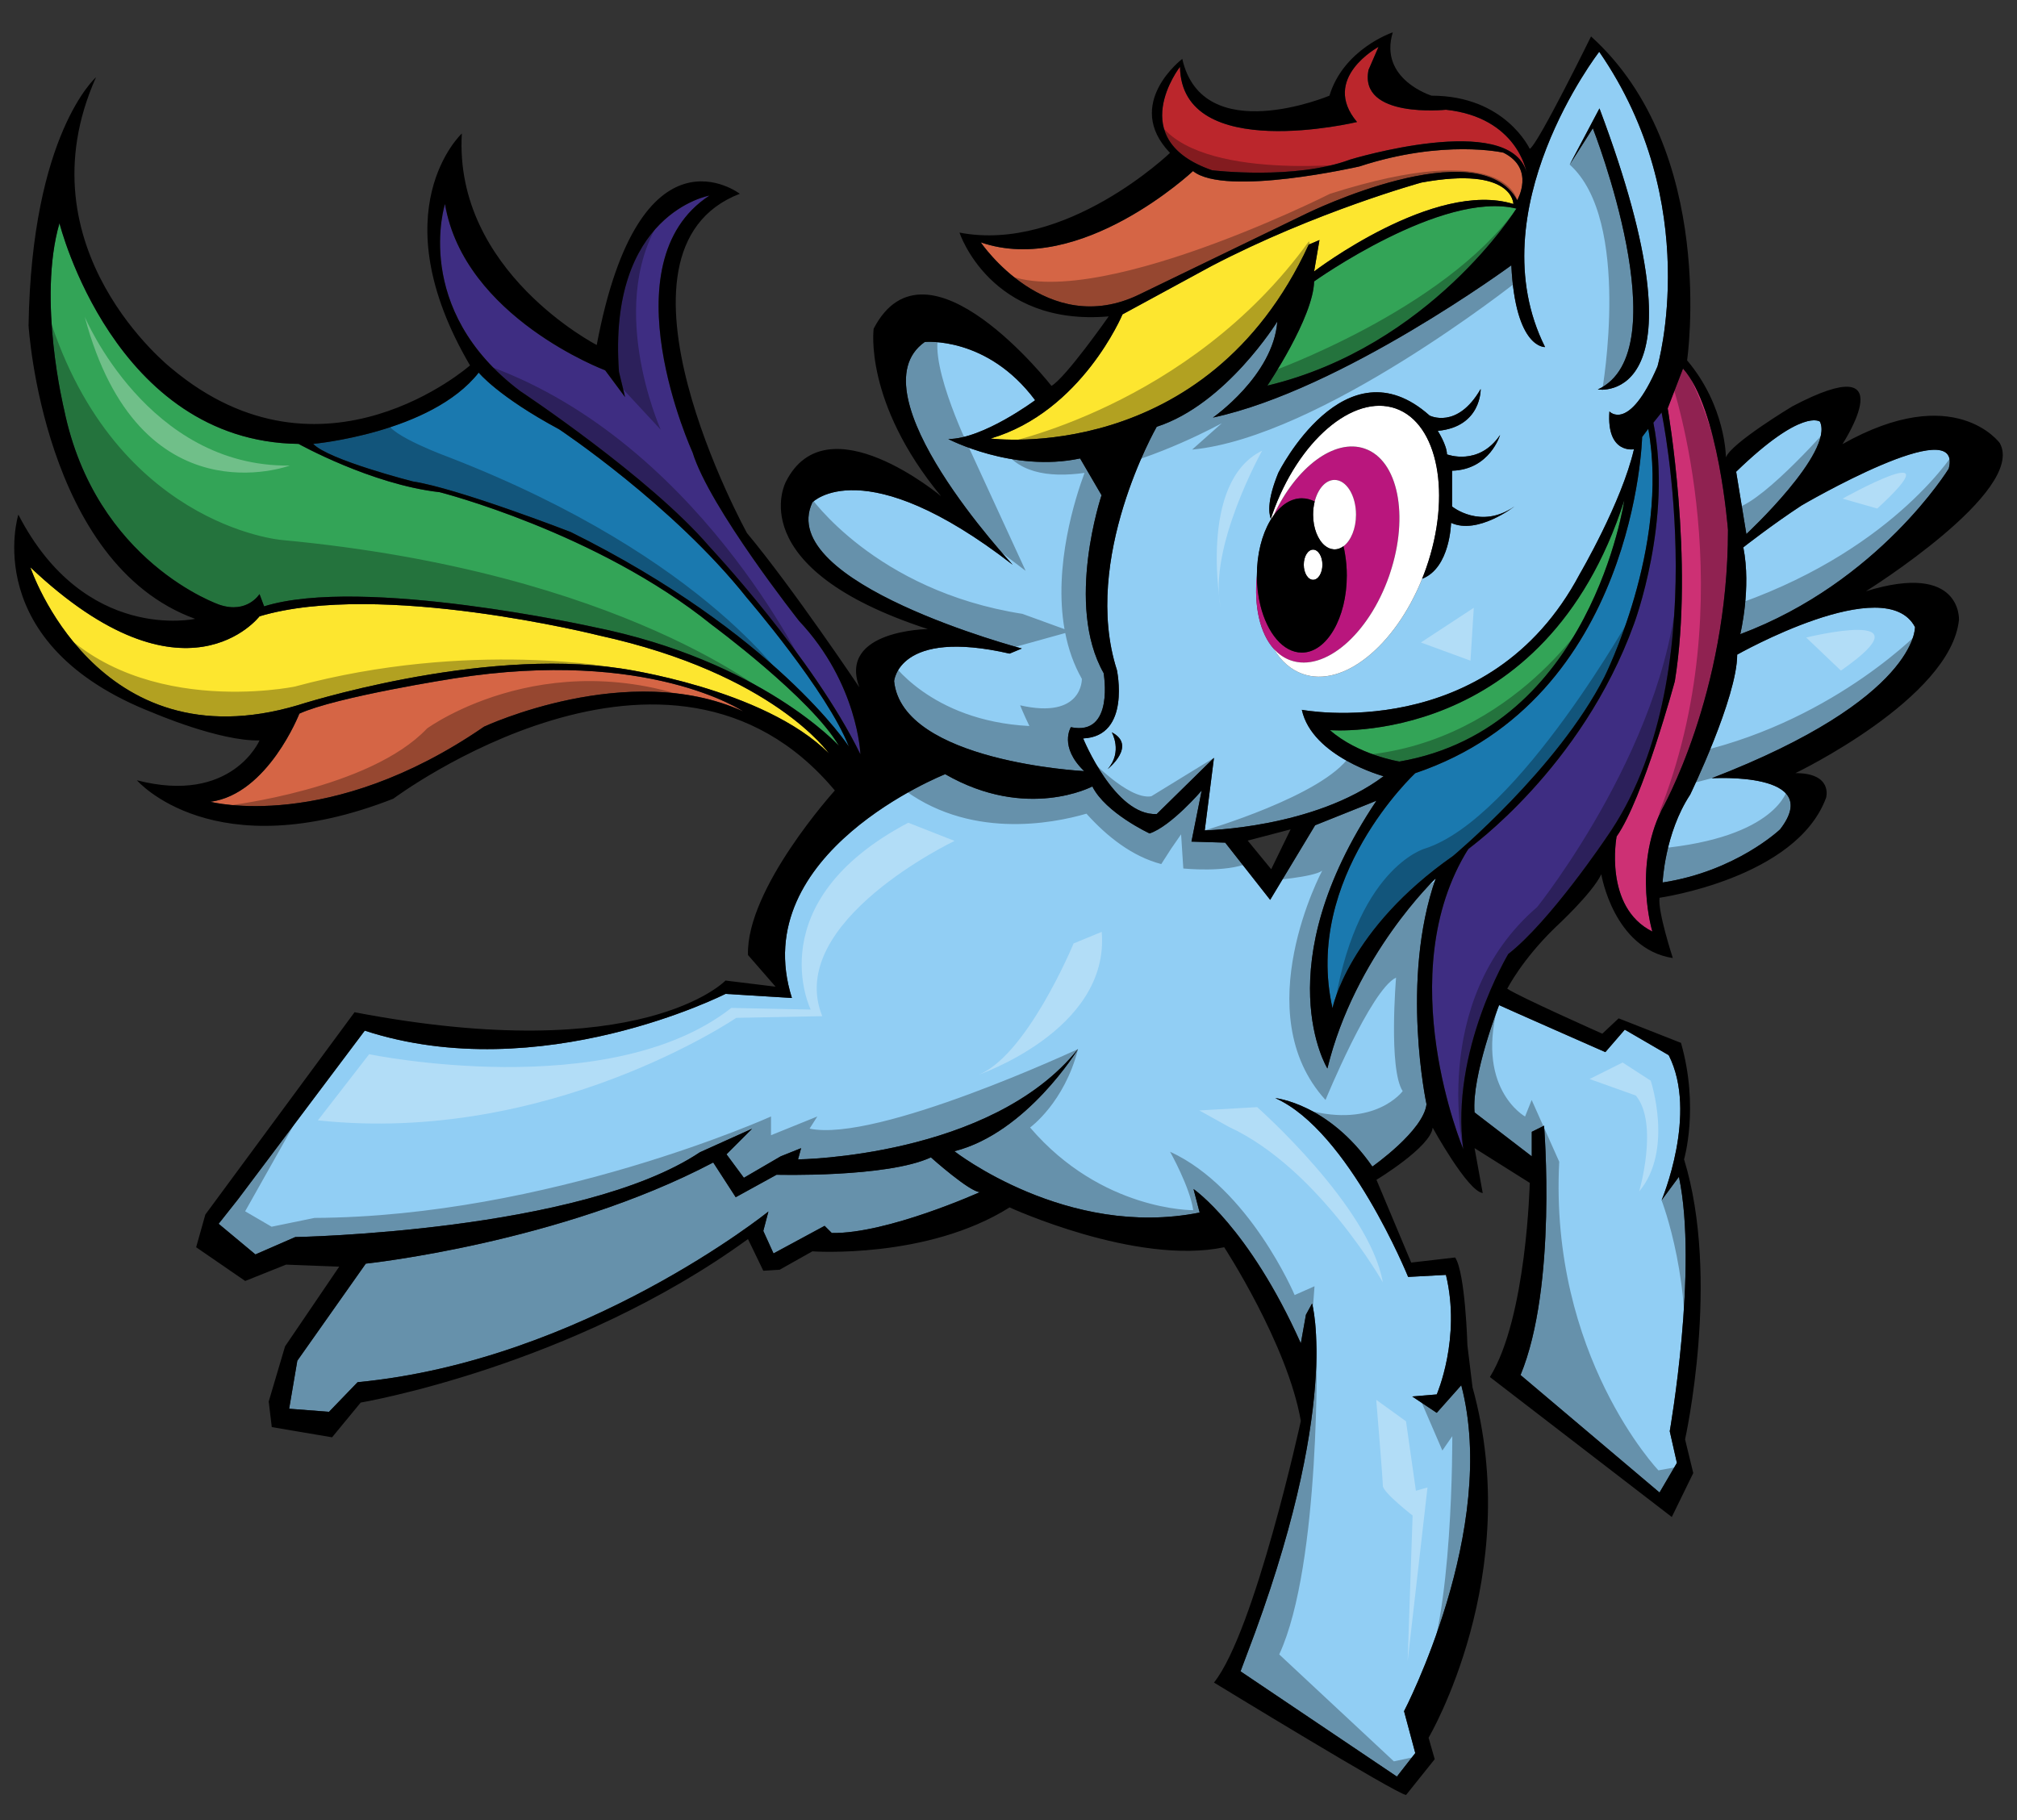
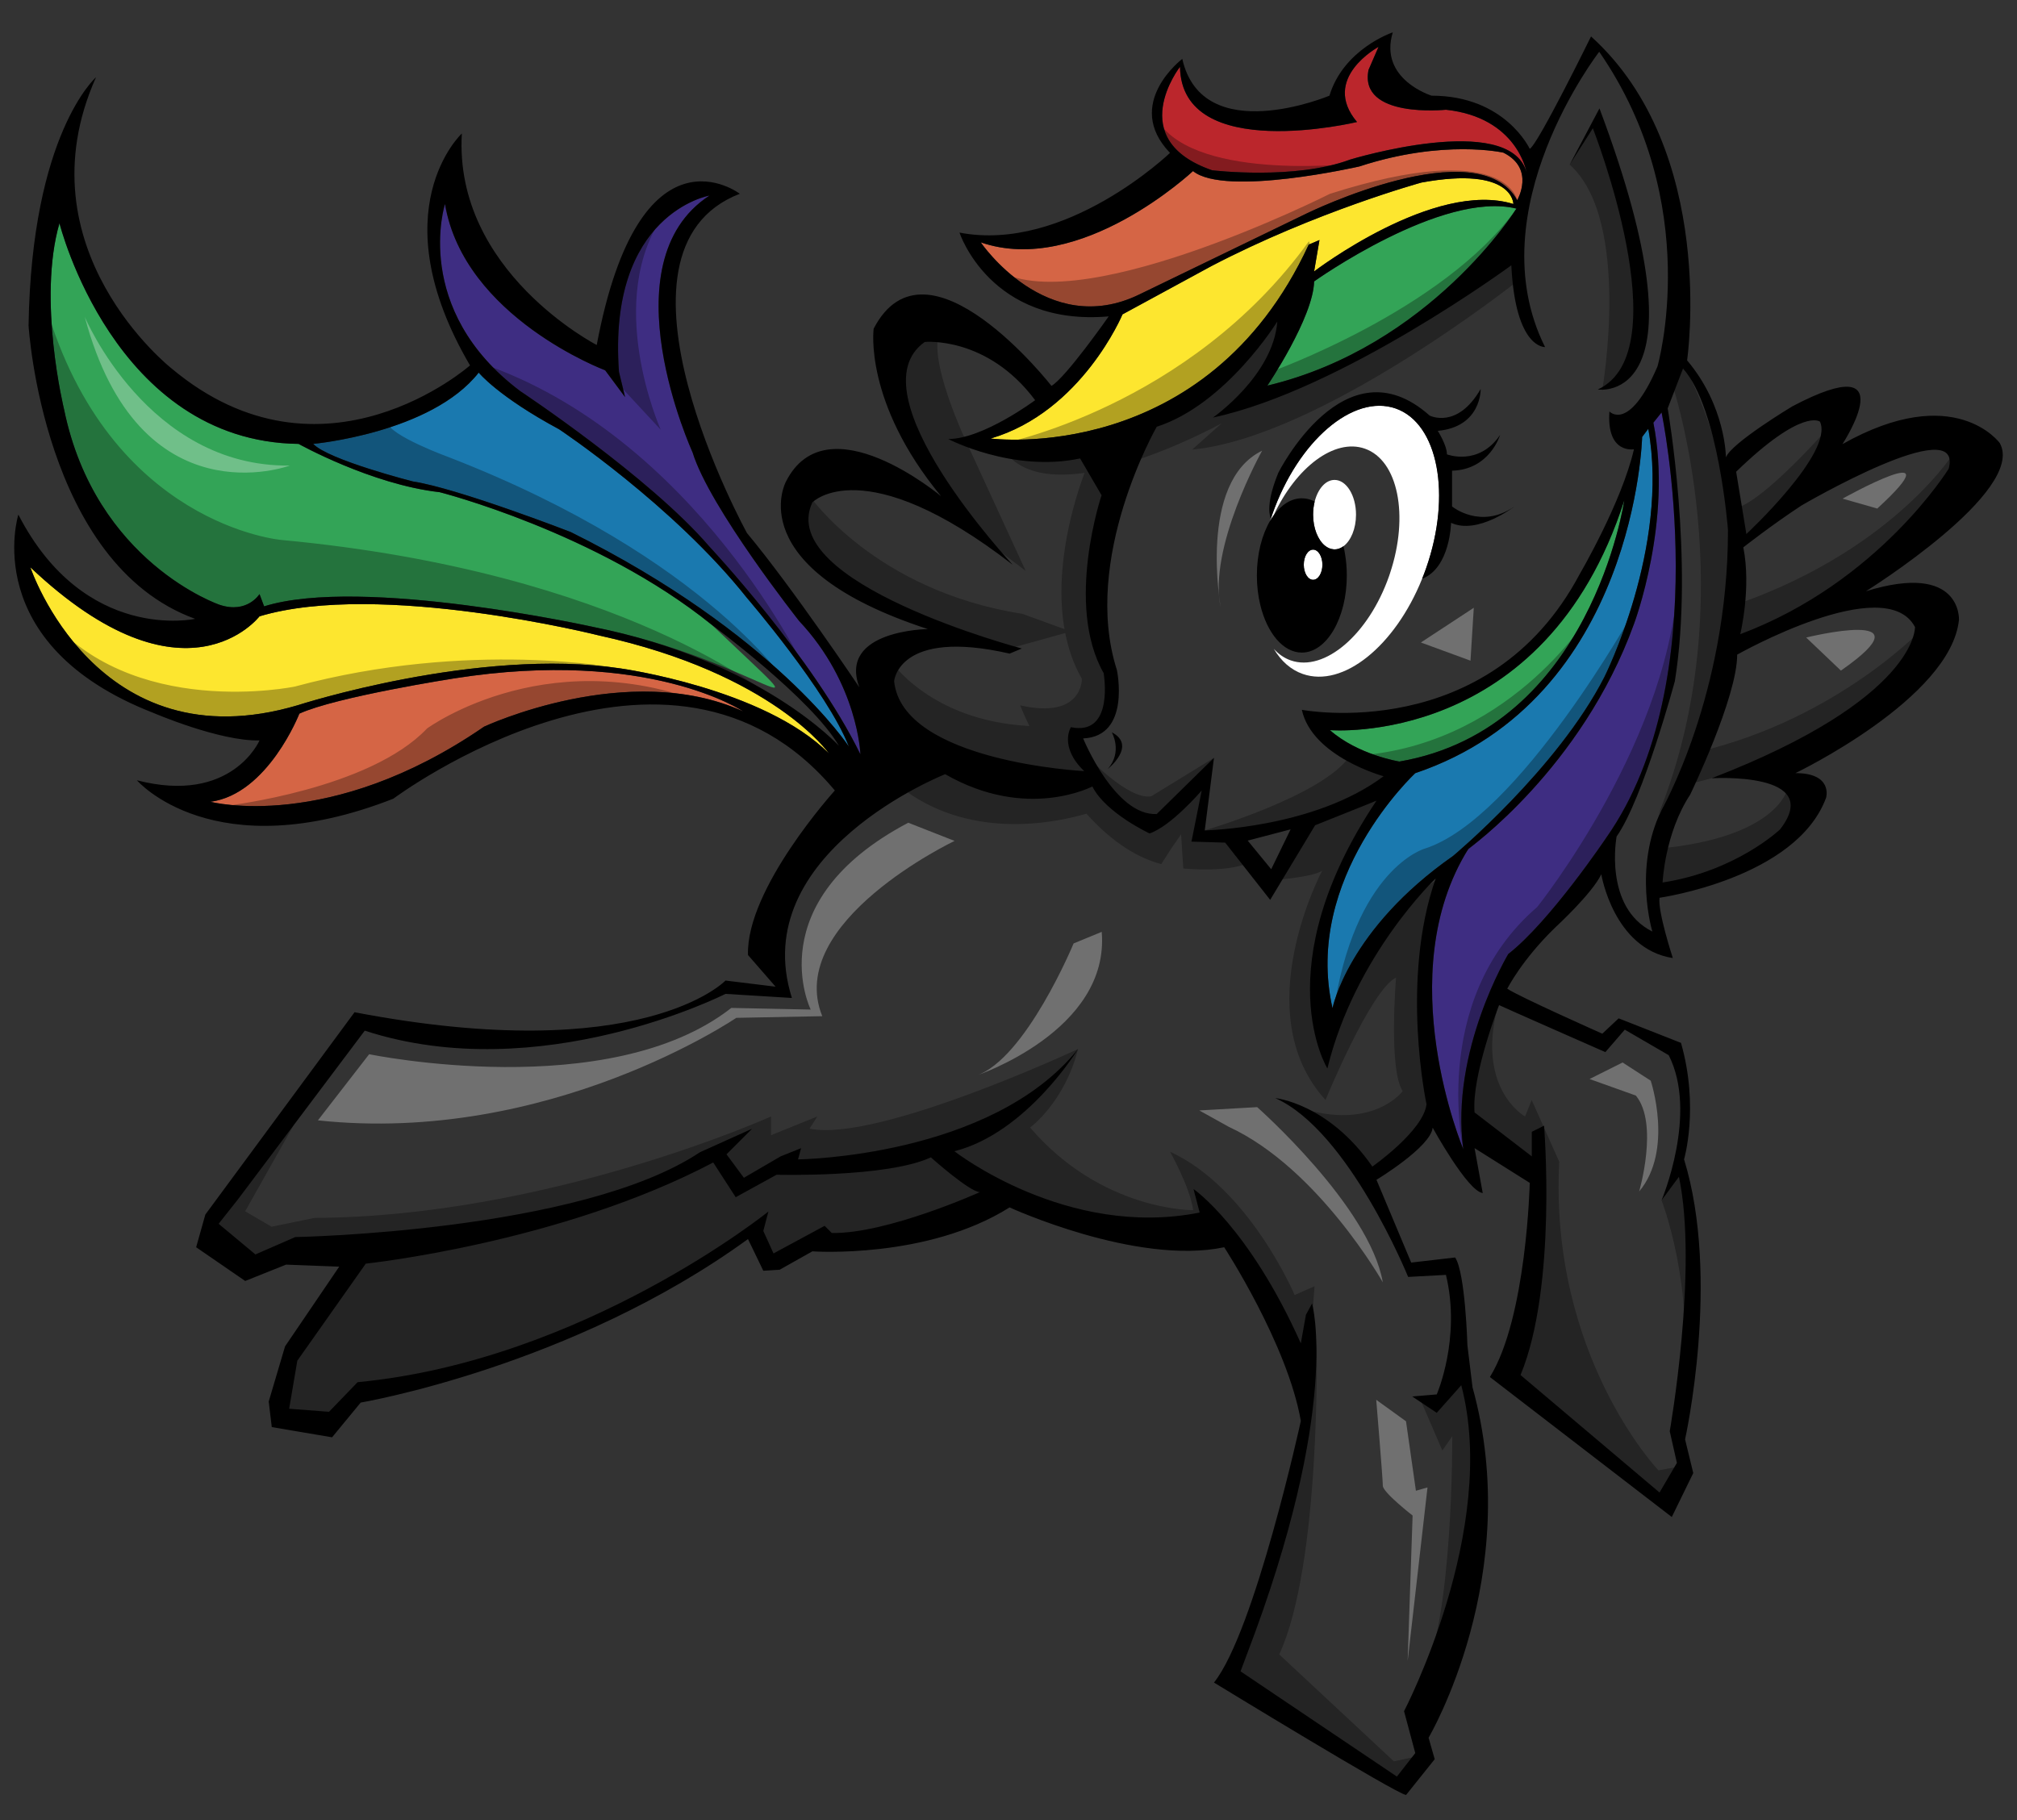
<svg xmlns="http://www.w3.org/2000/svg" version="1.1" id="Layer_1" x="0px" y="0px" width="200px" height="180.5px" viewBox="0 0 200 180.5" style="enable-background:new 0 0 200 180.5;" xml:space="preserve">
  <rect x="0" y="0" width="200" height="180.5" fill="#333333" stroke="none" />
-   <path id="color9" style="fill:#91CEF4;" d="M141.45,109.501c-0.305,2.636-5.37,6.182-5.37,6.182  c-4.358-6.282-9.627-6.789-9.627-6.789c7.296,3.242,13.174,17.732,13.174,17.732l3.748-0.203c1.519,6.282-0.912,11.855-0.912,11.855  l-2.432,0.203l2.432,1.621l2.432-2.736c3.75,14.288-5.674,32.324-5.674,32.324l1.114,4.154l-1.823,2.331l-15.504-10.437l0.608-1.622  c9.424-24.623,6.485-34.856,6.485-34.856l-0.608,1.114l-0.507,2.838c-5.168-11.552-10.64-15.302-10.64-15.302l0.608,2.331  c-13.173,2.635-24.319-6.08-24.319-6.08c7.194-1.823,12.26-10.133,12.26-10.133c-8.613,10.741-27.764,10.943-27.764,10.943  l0.304-1.114l-2.026,0.812l-3.648,2.127l-1.723-2.33l2.534-2.533l-5.168,2.329c-11.856,7.905-40.126,8.411-40.126,8.411  l-3.952,1.723l-3.648-3.039l1.925-2.433l12.565-16.719c17.428,5.674,35.769-3.647,35.769-3.647l6.586,0.405  c-4.56-14.39,15.199-22.192,15.199-22.192c8.106,4.661,14.591,1.216,14.591,1.216c1.318,2.635,5.676,4.66,5.676,4.66  c2.128-0.708,5.167-4.255,5.167-4.255l-1.013,5.066l3.344,0.101l4.459,5.675l4.458-7.397l6.08-2.432  c-11.046,16.517-4.864,26.549-4.864,26.549c2.736-11.248,10.741-18.848,10.741-18.848C138.814,97.241,141.45,109.501,141.45,109.501  z M77.005,116.493l-4.053,2.229l-2.229-3.444c-15.2,8.004-34.452,10.031-34.452,10.031l-6.789,9.626l-0.81,4.763l3.952,0.305  l2.836-2.938c22.394-2.129,40.734-16.923,40.734-16.923l-0.506,1.926l1.013,2.229l5.067-2.736l0.709,0.709  c5.472,0.102,14.693-4.053,14.693-4.053c-1.014,0-4.864-3.445-4.864-3.445C87.948,116.797,77.005,116.493,77.005,116.493z   M146.212,110.312l5.675,4.358v-2.433l1.216-0.608c0,0,1.317,15.909-2.331,24.725l13.782,11.652l1.722-2.938l-0.709-3.142  c0,0,2.837-16.111,0.911-25.23l-1.722,2.331c0,0,3.647-8.613,0.709-14.39l-4.357-2.532l-1.925,2.229c0,0-10.133-4.459-10.538-4.662  C148.644,99.672,145.908,106.664,146.212,110.312z M167.593,78.799c-2.533,3.85-2.735,8.714-2.735,8.714  c7.295-1.114,11.652-5.27,11.652-5.27c4.459-5.775-6.789-5.066-6.789-5.066c20.469-7.903,20.165-14.996,20.165-14.996  c-2.938-5.573-17.632,2.735-17.632,2.735C172.254,69.173,167.593,78.799,167.593,78.799z M178.638,50.123  c-2.939,1.925-5.775,4.154-5.775,4.154c0.811,4.054-0.305,8.613-0.305,8.613c13.78-5.167,20.672-16.415,20.672-16.415  C194.749,40.699,178.638,50.123,178.638,50.123z M180.462,41.814c0,0-1.723-1.419-8.31,4.965l1.013,6.181  C173.165,52.96,181.88,44.854,180.462,41.814z M107.505,76.468c-2.533-2.432-1.318-4.356-1.318-4.356  c4.358,0.912,3.244-5.371,3.244-5.371c-3.852-6.789-0.203-17.632-0.203-17.632l-2.128-3.647c-6.688,1.419-13.072-1.925-13.072-1.925  c3.446,0,8.613-3.851,8.613-3.851c-4.762-6.384-10.944-5.775-10.944-5.775C84.503,38.977,100.412,56,100.412,56  c-14.794-11.45-19.86-6.181-19.86-6.181c-3.75,8.004,20.772,14.49,20.772,14.49l-1.216,0.506c-11.045-2.533-11.45,2.736-11.45,2.736  C89.468,75.557,107.505,76.468,107.505,76.468z M158.574,5.133c10.437,15.098,5.776,31.209,5.776,31.209  c-2.838,6.587-4.764,4.459-4.764,4.459c-0.303,4.256,2.433,3.749,2.433,3.749c-1.217,5.269-5.371,12.362-5.371,12.362  c-9.018,17.023-27.561,13.477-27.561,13.477c1.013,4.661,8.106,6.586,8.106,6.586c-6.891,5.168-17.733,5.371-17.733,5.371  l0.913-7.194l-5.675,5.572c-4.154,0.203-7.296-7.498-7.296-7.498c4.763-0.203,3.345-6.79,3.345-6.79  c-3.547-11.044,3.951-24.116,3.951-24.116c6.891-2.229,11.957-10.437,11.957-10.437c-0.405,5.37-6.384,9.525-6.384,9.525  c12.768-2.736,29.588-15.098,29.588-15.098c0.405,8.309,3.344,8.106,3.344,8.106C146.415,20.839,158.574,5.133,158.574,5.133z   M110.24,72.618c0,0,1.115,1.925-0.404,3.648C109.836,76.266,112.773,73.935,110.24,72.618z M150.164,50.225  c-3.344,2.33-6.181,0-6.181,0v-3.547c3.749-0.101,4.763-3.546,4.763-3.546c-2.128,3.141-5.27,1.925-5.27,1.925  c0-0.912-0.911-2.331-0.911-2.331c4.358-0.405,4.255-4.154,4.255-4.154c-2.33,4.053-5.066,2.635-5.066,2.635  c-8.41-7.499-14.997,5.674-14.997,5.674c-1.059,2.59-0.989,3.914-0.746,4.569c-0.02,0.059-0.04,0.119-0.059,0.178  c-0.816,1.386-1.322,3.31-1.322,5.436v0.001c-0.305,3.064,0.303,5.744,1.678,7.279c0.711,1.201,1.676,2.074,2.873,2.492  c4.005,1.402,9.151-2.779,11.834-9.442c2.787-1.069,2.868-5.547,2.868-5.547C146.517,53.062,150.164,50.225,150.164,50.225z   M155.647,16.325l2.295-3.608c0,0,8.691,22.136,0.492,25.908c0,0,11.313,1.804,0.165-27.875L155.647,16.325z" />
-   <path id="color8" style="fill:#B9167D;" d="M137.837,56.828c-0.032,0.097-0.063,0.194-0.097,0.291  c-2.029,5.798-6.396,9.545-9.757,8.37c-0.645-0.227-1.205-0.619-1.677-1.145c-1.375-1.535-1.982-4.215-1.678-7.279  c0,1.051,0.124,2.051,0.348,2.962c0.674,2.753,2.261,4.688,4.111,4.688c2.463,0,4.459-3.424,4.459-7.65  c0-0.732-0.061-1.439-0.174-2.11c-0.044-0.269-0.097-0.532-0.158-0.788c0.733-0.544,1.243-1.739,1.243-3.131  c0-1.902-0.952-3.445-2.128-3.445c-0.89,0-1.651,0.886-1.97,2.142c-0.403-0.206-0.83-0.318-1.273-0.318  c-1.061,0-2.034,0.637-2.8,1.698c2.222-4.777,6.037-7.672,9.044-6.62C138.635,45.648,139.729,51.132,137.837,56.828z" />
  <path id="color7" style="fill:#FDE62F;" d="M82.198,74.72c-6.459-6.459-20.671-8.436-20.671-8.436  c-14.136-2.128-31.995,3.648-31.995,3.648C9.545,75.86,3.009,56.253,3.009,56.253c15.351,14.515,22.723,4.864,22.723,4.864  c11.932-3.572,33.667,1.899,33.667,1.899C76.726,66.817,82.198,74.72,82.198,74.72z M129.771,24.258l1.064-0.456l-0.531,3.115  c0,0,11.931-9.119,19.76-6.687c0,0,0-3.799-9.12-2.128c0,0-10.487,2.888-20.823,8.283l-8.816,4.788c0,0-4.027,9.651-13.07,12.311  C98.233,43.485,119.588,46.297,129.771,24.258z" />
  <path id="color6" style="fill:#D56545;" d="M73.686,70.541c-11.399-5.168-25.687,1.519-25.687,1.519  c-15.352,10.564-27.131,7.448-27.131,7.448c5.7-0.761,8.816-8.74,8.816-8.74c3.647-1.671,15.351-3.496,15.351-3.496  C64.339,64.232,73.686,70.541,73.686,70.541z M129.619,21.143c0,0,16.948-8.284,20.823-1.292c0,0,1.825-3.116-1.368-4.712  c0,0-5.927-1.368-14.287,1.368c0,0-13.299,3.04-16.491,0.457c0,0-11.171,10.487-21.05,7.067c0,0,6.535,9.651,15.731,5.168  L129.619,21.143z" />
  <path id="color5" style="fill:#BB262C;" d="M117.004,6.627c0.152,9.651,17.556,5.472,17.556,5.472  c-3.648-4.332,2.128-7.448,2.128-7.448l-0.988,2.28c-0.987,4.864,7.676,3.952,7.676,3.952c7.067,0.76,7.979,6.156,7.979,6.156  c-1.748-6.004-17.478-1.216-17.478-1.216c-5.473,2.052-13.68,1.064-13.68,1.064C111.38,13.847,117.004,6.627,117.004,6.627z" />
  <path id="color4" style="fill:#1A79AF;" d="M40.932,47.741c0,0-8.36-2.127-9.879-3.724c0,0,11.703-1.064,16.415-7.067  c0,0,1.9,2.356,7.979,5.624c0,0,11.323,7.524,18.62,16.719c0,0,7.979,9.272,10.107,14.743c0,0-7.372-11.247-27.587-21.278  C56.587,52.757,45.415,48.425,40.932,47.741z M132.127,99.977c0,0,1.52-7.802,11.957-15.098c0,0,10.336-8.613,14.997-17.733  c0,0,6.485-12.869,4.357-24.623l-0.608,0.811c0,0-0.607,25.94-22.495,33.337C140.335,76.671,129.189,87.007,132.127,99.977z" />
  <path id="color3" style="fill:#3E2D82;" d="M44.123,20.231c1.9,11.247,15.883,16.491,15.883,16.491l1.977,2.66l-0.608-2.507  c-1.14-15.731,8.968-17.479,8.968-17.479c-10.26,6.688-1.672,25.459-1.672,25.459c1.672,5.472,10.563,16.719,10.563,16.719  c5.852,6.232,6.08,13.224,6.08,13.224c-4.711-9.652-14.971-20.595-14.971-20.595c-5.928-6.916-18.771-15.427-18.771-15.427  C40.78,30.642,44.123,20.231,44.123,20.231z M164.756,40.902l-0.812,1.013c1.926,9.728-1.924,19.962-1.924,19.962  c-5.169,14.288-16.416,22.292-16.416,22.292c-7.802,12.464-0.507,29.791-0.507,29.791c-1.316-9.728,4.458-19.354,4.458-19.354  c4.154-3.242,9.729-11.55,9.729-11.55C170.328,67.349,164.756,40.902,164.756,40.902z" />
-   <path id="color2" style="fill:#CD3074;" d="M171.342,52.555c0,16.314-6.586,27.764-6.586,27.764  c-2.838,5.776-0.912,12.058-0.912,12.058c-4.864-2.432-3.546-9.424-3.546-9.424c2.634-3.749,5.774-15.402,5.774-15.402  c1.926-11.957-0.709-27.054-0.709-27.054l1.52-3.952C170.43,40.497,171.342,52.555,171.342,52.555z" />
-   <path id="color1" style="fill:#33A457;" d="M58.867,62.181c0,0-22.951-5.092-32.678-2.052l-0.457-1.216c0,0-1.216,1.976-3.952,1.064  c0,0-12.311-4.18-15.427-19.379c0,0-2.66-10.868-0.456-18.467c0,0,5.396,21.659,23.711,21.887c0,0,7.219,4.028,13.983,4.788  c0,0,15.58,3.952,26.979,13.147c0,0,9.88,7.296,12.615,12.008C83.185,73.961,75.51,65.525,58.867,62.181z M150.366,20.687  c-7.371-1.824-20.063,7.22-20.063,7.22c-0.076,3.572-4.636,10.335-4.636,10.335C141.855,34.366,150.366,20.687,150.366,20.687z   M161.059,49.611c-7.871,24.595-29.187,22.792-29.187,22.792c2.787,2.459,6.886,3.116,6.886,3.116  C157.779,72.239,161.059,49.611,161.059,49.611z" />
+   <path id="color1" style="fill:#33A457;" d="M58.867,62.181c0,0-22.951-5.092-32.678-2.052l-0.457-1.216c0,0-1.216,1.976-3.952,1.064  c0,0-12.311-4.18-15.427-19.379c0,0-2.66-10.868-0.456-18.467c0,0,5.396,21.659,23.711,21.887c0,0,7.219,4.028,13.983,4.788  c0,0,15.58,3.952,26.979,13.147C83.185,73.961,75.51,65.525,58.867,62.181z M150.366,20.687  c-7.371-1.824-20.063,7.22-20.063,7.22c-0.076,3.572-4.636,10.335-4.636,10.335C141.855,34.366,150.366,20.687,150.366,20.687z   M161.059,49.611c-7.871,24.595-29.187,22.792-29.187,22.792c2.787,2.459,6.886,3.116,6.886,3.116  C157.779,72.239,161.059,49.611,161.059,49.611z" />
  <path id="fill" style="fill:#FFFFFF;" d="M141.412,56.341c-0.125,0.357-0.259,0.707-0.398,1.051  c-2.683,6.663-7.829,10.844-11.834,9.442c-1.197-0.418-2.162-1.291-2.873-2.492c0.472,0.526,1.032,0.918,1.677,1.145  c3.36,1.175,7.728-2.572,9.757-8.37c0.034-0.097,0.064-0.194,0.097-0.291c1.893-5.695,0.798-11.18-2.505-12.336  c-3.007-1.052-6.822,1.843-9.044,6.62c-0.089,0.124-0.175,0.253-0.258,0.388c-0.026,0.042-0.053,0.085-0.079,0.128  c0.02-0.06,0.04-0.119,0.059-0.178c0.049-0.149,0.098-0.297,0.15-0.446c2.544-7.27,8.019-11.969,12.232-10.495  C142.604,41.983,143.956,49.071,141.412,56.341z M131.387,54.12c0.256,0.205,0.538,0.328,0.838,0.352  c0.035,0.003,0.07,0.009,0.105,0.009c0.316,0,0.614-0.115,0.885-0.314c0.733-0.544,1.243-1.739,1.243-3.131  c0-1.902-0.952-3.445-2.128-3.445c-0.89,0-1.651,0.886-1.97,2.142c-0.101,0.402-0.157,0.842-0.157,1.303  C130.203,52.388,130.686,53.556,131.387,54.12z M129.279,56c0,0.825,0.413,1.496,0.924,1.496c0.51,0,0.923-0.67,0.923-1.496  c0-0.826-0.413-1.496-0.923-1.496C129.692,54.504,129.279,55.174,129.279,56z" />
  <path id="outline" d="M198.295,43.942c0,0-4.458-6.181-15.605,0.101c0,0,6.384-9.728-4.964-3.749c0,0-6.081,3.648-6.588,5.066  c0,0,0.001-5.066-3.85-9.626c0,0,3.04-20.772-9.525-32.121c0,0-5.269,10.741-6.079,11.146c0,0-2.432-5.27-9.728-5.27  c0,0-5.27-1.622-3.851-6.282c0,0-4.864,1.621-6.282,6.282c0,0-12.565,5.269-14.592-3.648c0,0-5.877,4.459-1.217,9.322  c0,0-10.335,9.93-20.873,7.903c0,0,3.039,9.323,14.794,8.31c0,0-4.256,6.08-5.674,6.89c0,0-12.363-15.807-17.631-5.674  c0,0-1.014,7.295,6.688,16.618c0,0-11.35-9.525-15.402-1.419c0,0-4.56,8.512,14.084,14.591c0,0-8.917,0.101-6.789,5.775  c0,0-6.586-9.828-11.146-15.3c0,0-15.402-27.967-0.709-33.642c0,0-9.931-7.6-14.186,14.997c0,0-14.187-7.296-13.375-20.976  c0,0-8.208,7.6,0.811,23.001c0,0-14.591,12.869-29.588,0.305c0,0-15.098-11.856-7.499-28.879c0,0-6.384,5.573-6.687,24.623  c0,0,1.418,23.61,16.517,29.081c0,0-10.944,2.432-17.53-10.335c0,0-4.053,12.869,13.375,19.657c0,0,6.587,2.837,10.538,2.736  c0,0-2.735,6.384-12.159,3.952c0,0,7.599,8.816,25.433,1.824c0,0,27.358-20.468,43.774-0.811c0,0-8.815,9.728-8.612,16.313  l2.735,3.142l-4.965-0.608c0,0-8.208,8.613-36.783,3.142l-14.794,20.063l-0.912,3.241l4.864,3.345l4.053-1.621l5.269,0.202  l-5.37,7.903l-1.621,5.472l0.304,2.534l5.979,1.013l2.837-3.444c0,0,20.975-3.547,38.404-16.214l1.519,3.142l1.621-0.101  l3.243-1.824c0,0,11.348,0.811,19.556-4.357c0,0,12.564,5.776,21.28,3.951c0,0,6.282,9.627,7.599,17.227  c0,0-4.56,20.873-8.612,25.94c0,0,18.238,11.146,19.05,11.146l2.837-3.547l-0.608-2.128c0,0,9.525-16.111,4.357-34.756l-0.506-4.154  c0,0-0.203-7.195-1.217-8.714l-4.357,0.506l-3.444-8.208c0,0,5.37-3.242,5.573-5.167c0,0,3.445,6.282,4.964,6.484l-0.811-4.458  l5.472,3.445c0,0-0.304,13.375-3.951,19.253l18.036,13.882l2.129-4.357l-0.812-3.345c0,0,3.547-15.908-0.1-27.764  c0,0,1.52-5.167-0.305-11.552l-6.181-2.432l-1.621,1.521c0,0-8.208-3.647-9.424-4.458c0,0,1.419-2.838,4.763-6.08  c0,0,3.647-3.344,4.56-5.27c0,0,1.216,7.397,7.093,8.309c0,0-1.52-4.66-1.316-5.979c0,0,13.577-1.925,16.517-9.929  c0,0,0.708-2.432-3.041-2.432c0,0,15.402-7.397,16.213-15.2c0,0,0.304-5.776-9.221-2.837  C185.021,58.634,200.931,48.704,198.295,43.942z M180.462,41.814c1.418,3.04-7.297,11.146-7.297,11.146l-1.013-6.181  C178.739,40.395,180.462,41.814,180.462,41.814z M158.574,5.133c10.437,15.098,5.776,31.209,5.776,31.209  c-2.838,6.587-4.764,4.459-4.764,4.459c-0.303,4.256,2.433,3.749,2.433,3.749c-1.217,5.269-5.371,12.362-5.371,12.362  c-9.018,17.023-27.561,13.477-27.561,13.477c1.013,4.661,8.106,6.586,8.106,6.586c-6.891,5.168-17.733,5.371-17.733,5.371  l0.913-7.194l-5.675,5.572c-4.154,0.203-7.296-7.498-7.296-7.498c4.763-0.203,3.345-6.79,3.345-6.79  c-3.547-11.044,3.951-24.116,3.951-24.116c6.891-2.229,11.957-10.437,11.957-10.437c-0.405,5.37-6.384,9.525-6.384,9.525  c12.768-2.736,29.588-15.098,29.588-15.098c0.405,8.309,3.344,8.106,3.344,8.106C146.415,20.839,158.574,5.133,158.574,5.133z   M140.335,76.671c21.888-7.397,22.495-33.337,22.495-33.337l0.608-0.811c2.128,11.754-4.357,24.623-4.357,24.623  c-4.661,9.12-14.997,17.733-14.997,17.733c-10.437,7.296-11.957,15.098-11.957,15.098C129.189,87.007,140.335,76.671,140.335,76.671  z M138.758,75.519c0,0-4.099-0.657-6.886-3.116c0,0,21.315,1.803,29.187-22.792C161.059,49.611,157.779,72.239,138.758,75.519z   M127.973,82.243l-1.924,3.953l-2.331-2.838L127.973,82.243z M130.304,27.906c0,0,12.691-9.044,20.063-7.22  c0,0-8.511,13.679-24.698,17.555C125.668,38.242,130.227,31.478,130.304,27.906z M117.004,6.627  c0.152,9.651,17.556,5.472,17.556,5.472c-3.648-4.332,2.128-7.448,2.128-7.448l-0.988,2.28c-0.987,4.864,7.676,3.952,7.676,3.952  c7.067,0.76,7.979,6.156,7.979,6.156c-1.748-6.004-17.478-1.216-17.478-1.216c-5.473,2.052-13.68,1.064-13.68,1.064  C111.38,13.847,117.004,6.627,117.004,6.627z M97.246,24.03c9.879,3.42,21.05-7.067,21.05-7.067  c3.192,2.583,16.491-0.457,16.491-0.457c8.36-2.735,14.287-1.368,14.287-1.368c3.193,1.596,1.368,4.712,1.368,4.712  c-3.875-6.992-20.823,1.292-20.823,1.292l-16.643,8.056C103.781,33.682,97.246,24.03,97.246,24.03z M111.304,31.174l8.816-4.788  c10.336-5.396,20.823-8.283,20.823-8.283c9.12-1.672,9.12,2.128,9.12,2.128c-7.829-2.432-19.76,6.687-19.76,6.687l0.531-3.115  l-1.064,0.456c-10.184,22.039-31.538,19.227-31.538,19.227C107.276,40.826,111.304,31.174,111.304,31.174z M100.108,64.815  l1.216-0.506c0,0-24.522-6.485-20.772-14.49c0,0,5.066-5.269,19.86,6.181c0,0-15.909-17.023-8.715-22.09  c0,0,6.182-0.608,10.944,5.775c0,0-5.167,3.851-8.613,3.851c0,0,6.384,3.344,13.072,1.925l2.128,3.647  c0,0-3.648,10.843,0.203,17.632c0,0,1.114,6.282-3.244,5.371c0,0-1.215,1.924,1.318,4.356c0,0-18.037-0.911-18.847-8.917  C88.658,67.551,89.063,62.282,100.108,64.815z M44.123,20.231c1.9,11.247,15.883,16.491,15.883,16.491l1.977,2.66l-0.608-2.507  c-1.14-15.731,8.968-17.479,8.968-17.479c-10.26,6.688-1.672,25.459-1.672,25.459c1.672,5.472,10.563,16.719,10.563,16.719  c5.852,6.232,6.08,13.224,6.08,13.224c-4.711-9.652-14.971-20.595-14.971-20.595c-5.928-6.916-18.771-15.427-18.771-15.427  C40.78,30.642,44.123,20.231,44.123,20.231z M47.467,36.95c0,0,1.9,2.356,7.979,5.624c0,0,11.323,7.524,18.62,16.719  c0,0,7.979,9.272,10.107,14.743c0,0-7.372-11.247-27.587-21.278c0,0-11.171-4.332-15.655-5.016c0,0-8.36-2.127-9.879-3.724  C31.052,44.018,42.755,42.954,47.467,36.95z M47.999,72.06c-15.352,10.564-27.131,7.448-27.131,7.448  c5.7-0.761,8.816-8.74,8.816-8.74c3.647-1.671,15.351-3.496,15.351-3.496c19.304-3.04,28.651,3.269,28.651,3.269  C62.287,65.373,47.999,72.06,47.999,72.06z M61.527,66.284c-14.136-2.128-31.995,3.648-31.995,3.648  C9.545,75.86,3.009,56.253,3.009,56.253c15.351,14.515,22.723,4.864,22.723,4.864c11.932-3.572,33.667,1.899,33.667,1.899  c17.327,3.8,22.799,11.704,22.799,11.704C75.738,68.261,61.527,66.284,61.527,66.284z M58.867,62.181c0,0-22.951-5.092-32.678-2.052  l-0.457-1.216c0,0-1.216,1.976-3.952,1.064c0,0-12.311-4.18-15.427-19.379c0,0-2.66-10.868-0.456-18.467  c0,0,5.396,21.659,23.711,21.887c0,0,7.219,4.028,13.983,4.788c0,0,15.58,3.952,26.979,13.147c0,0,9.88,7.296,12.615,12.008  C83.185,73.961,75.51,65.525,58.867,62.181z M82.476,122.269l-0.709-0.709l-5.067,2.736l-1.013-2.229l0.506-1.926  c0,0-18.34,14.794-40.734,16.923l-2.836,2.938l-3.952-0.305l0.81-4.763l6.789-9.626c0,0,19.252-2.027,34.452-10.031l2.229,3.444  l4.053-2.229c0,0,10.943,0.304,15.3-1.723c0,0,3.851,3.445,4.864,3.445C97.169,118.216,87.948,122.37,82.476,122.269z   M136.08,115.683c-4.358-6.282-9.627-6.789-9.627-6.789c7.296,3.242,13.174,17.732,13.174,17.732l3.748-0.203  c1.519,6.282-0.912,11.855-0.912,11.855l-2.432,0.203l2.432,1.621l2.432-2.736c3.75,14.288-5.674,32.324-5.674,32.324l1.114,4.154  l-1.823,2.331l-15.504-10.437l0.608-1.622c9.424-24.623,6.485-34.856,6.485-34.856l-0.608,1.114l-0.507,2.838  c-5.168-11.552-10.64-15.302-10.64-15.302l0.608,2.331c-13.173,2.635-24.319-6.08-24.319-6.08  c7.194-1.823,12.26-10.133,12.26-10.133c-8.613,10.741-27.764,10.943-27.764,10.943l0.304-1.114l-2.026,0.812l-3.648,2.127  l-1.723-2.33l2.534-2.533l-5.168,2.329c-11.856,7.905-40.126,8.411-40.126,8.411l-3.952,1.723l-3.648-3.039l1.925-2.433  l12.565-16.719c17.428,5.674,35.769-3.647,35.769-3.647l6.586,0.405c-4.56-14.39,15.199-22.192,15.199-22.192  c8.106,4.661,14.591,1.216,14.591,1.216c1.318,2.635,5.676,4.66,5.676,4.66c2.128-0.708,5.167-4.255,5.167-4.255l-1.013,5.066  l3.344,0.101l4.459,5.675l4.458-7.397l6.08-2.432c-11.046,16.517-4.864,26.549-4.864,26.549  c2.736-11.248,10.741-18.848,10.741-18.848c-3.548,10.134-0.912,22.394-0.912,22.394C141.145,112.137,136.08,115.683,136.08,115.683  z M159.183,104.334l1.925-2.229l4.357,2.532c2.938,5.776-0.709,14.39-0.709,14.39l1.722-2.331c1.926,9.119-0.911,25.23-0.911,25.23  l0.709,3.142l-1.722,2.938l-13.782-11.652c3.648-8.815,2.331-24.725,2.331-24.725l-1.216,0.608v2.433l-5.675-4.358  c-0.304-3.647,2.433-10.64,2.433-10.64C149.05,99.875,159.183,104.334,159.183,104.334z M149.556,94.606  c0,0-5.774,9.627-4.458,19.354c0,0-7.295-17.327,0.507-29.791c0,0,11.247-8.004,16.416-22.292c0,0,3.85-10.234,1.924-19.962  l0.812-1.013c0,0,5.572,26.447-5.472,42.154C159.284,83.056,153.71,91.363,149.556,94.606z M163.844,92.377  c-4.864-2.432-3.546-9.424-3.546-9.424c2.634-3.749,5.774-15.402,5.774-15.402c1.926-11.957-0.709-27.054-0.709-27.054l1.52-3.952  c3.547,3.952,4.459,16.01,4.459,16.01c0,16.314-6.586,27.764-6.586,27.764C161.918,86.095,163.844,92.377,163.844,92.377z   M189.886,62.181c0,0,0.304,7.093-20.165,14.996c0,0,11.248-0.709,6.789,5.066c0,0-4.357,4.155-11.652,5.27  c0,0,0.202-4.864,2.735-8.714c0,0,4.661-9.626,4.661-13.883C172.254,64.916,186.947,56.608,189.886,62.181z M193.229,46.475  c0,0-6.892,11.247-20.672,16.415c0,0,1.115-4.559,0.305-8.613c0,0,2.836-2.229,5.775-4.154  C178.638,50.123,194.749,40.699,193.229,46.475z M109.836,76.266c1.52-1.723,0.404-3.648,0.404-3.648  C112.773,73.935,109.836,76.266,109.836,76.266z M150.164,50.225c0,0-3.648,2.837-6.282,1.621c0,0-0.081,4.478-2.868,5.547  c0.14-0.345,0.273-0.694,0.398-1.051c2.544-7.27,1.192-14.358-3.02-15.833c-4.213-1.474-9.689,3.226-12.232,10.495  c-0.052,0.149-0.101,0.297-0.15,0.446c-0.243-0.655-0.313-1.979,0.746-4.569c0,0,6.587-13.173,14.997-5.674  c0,0,2.736,1.418,5.066-2.635c0,0,0.103,3.749-4.255,4.154c0,0,0.911,1.419,0.911,2.331c0,0,3.142,1.216,5.27-1.925  c0,0-1.014,3.445-4.763,3.546v3.547C143.983,50.225,146.82,52.555,150.164,50.225z M133.215,54.166  c-0.271,0.2-0.568,0.314-0.885,0.314c-0.035,0-0.07-0.006-0.105-0.009c-0.3-0.023-0.582-0.147-0.838-0.352  c-0.7-0.563-1.184-1.731-1.184-3.085c0-0.461,0.057-0.901,0.157-1.303c-0.403-0.206-0.83-0.318-1.273-0.318  c-1.061,0-2.034,0.637-2.8,1.698c-0.089,0.124-0.175,0.253-0.258,0.388c-0.026,0.042-0.053,0.085-0.079,0.128  c-0.816,1.386-1.322,3.31-1.322,5.436v0.001c0,1.051,0.124,2.051,0.348,2.962c0.674,2.753,2.261,4.688,4.111,4.688  c2.463,0,4.459-3.424,4.459-7.65c0-0.732-0.061-1.439-0.174-2.11C133.329,54.685,133.276,54.422,133.215,54.166z M130.203,57.496  c-0.511,0-0.924-0.67-0.924-1.496c0-0.826,0.413-1.496,0.924-1.496c0.51,0,0.923,0.67,0.923,1.496  C131.126,56.825,130.713,57.496,130.203,57.496z M157.942,12.717l-2.295,3.608l2.952-5.575c11.148,29.679-0.165,27.875-0.165,27.875  C166.634,34.854,157.942,12.717,157.942,12.717z" />
  <path id="shadow" style="opacity:0.3;" d="M28.898,123.834l-4.154,1.859l-4.044-4.154l8.963-10.932l-5.356,9.511l2.624,1.53  l4.263-0.875c23.175-0.108,45.256-10.057,45.256-10.057v1.858l4.591-1.858l-0.765,1.203c6.668,1.421,26.621-7.891,26.621-7.891  c-1.363,5.337-4.758,7.78-4.758,7.78c7.106,8.309,16.179,8.199,16.179,8.199c-0.328-2.295-2.296-5.794-2.296-5.794  c7.87,3.608,12.352,14.211,12.352,14.211l1.969-0.874l-0.766,10.274c-0.984-4.263-8.526-15.632-8.526-15.632  c-8.198,2.187-21.644-3.606-21.644-3.606c-4.263,3.606-18.146,4.482-18.146,4.482l-4.92,1.967l-1.967-2.843  c-17.163,12.682-38.479,15.852-38.479,15.852l-3.061,3.17l-5.137-0.874l1.53-6.45l5.793-8.636L28.898,123.834z M133.73,113.341  l1.421,3.171c0,0,6.012-3.171,6.887-6.56c0,0-2.623-12.79,1.53-23.394c0,0-10.057,5.466-12.025,17.053  c0,0-3.826-11.478,5.794-24.486l-7.871,2.733l-3.607,5.466c0,0,4.372-0.328,5.247-0.984c0,0-7.542,14.103,0.328,22.737  c0,0,4.481-10.931,6.996-12.134c0,0-0.766,9.073,0.656,11.26c0,0-2.733,3.717-9.511,1.858L133.73,113.341z M148.706,99.13  c0,0-3.717,8.417-2.515,12.68l6.232,3.718c0,0,0.219,19.239-3.389,21.425l15.96,12.025l1.858-3.607l-2.405,0.437  c0,0-10.822-11.368-9.839-30.607l-2.732-6.122l-0.655,1.64C151.221,110.717,146.082,107.875,148.706,99.13z M121.597,166.357  l17.381,10.495l2.296-2.844l-3.061,0.657l-11.368-10.603c4.153-8.964,3.716-30.937,3.716-30.937  C129.139,149.523,121.597,166.357,121.597,166.357z M140.944,139.029l2.077,4.81l0.984-1.421c0,0,0.109,18.475-3.062,24.158  c0,0,8.418-10.713,4.592-30.498l-2.952,2.842L140.944,139.029z M164.756,119.026c0,0,3.299,8.416,2.097,18.8  c0,0,2.295-11.914-0.219-21.861L164.756,119.026z M177.237,78.251c0,0-0.984,4.81-12.79,5.902l-0.328,3.936  C164.119,88.089,181.5,85.138,177.237,78.251z M168.492,74.535l-0.875,3.169c0,0,20.441-4.372,23.065-15.413  C190.683,62.292,182.266,71.255,168.492,74.535z M172.645,59.777l-0.766,3.607c0,0,15.086-4.482,21.973-16.506l0.109-2.296  C193.962,44.583,188.168,54.202,172.645,59.777z M172.208,50.376l0.547,2.952c0,0,8.745-6.012,8.854-11.259  C181.609,42.068,175.16,49.502,172.208,50.376z M90.332,34.088c0,0-4.81,7.215,8.636,20.442l2.732,2.077l-5.684-12.352  c0,0-4.482-9.292-2.623-11.697C93.394,32.558,90.442,32.558,90.332,34.088z M158.873,38.68c8.089-3.17-0.328-27.219-0.328-27.219  l-2.897,4.865C161.824,21.845,158.873,38.68,158.873,38.68z M98.312,26.327c0,0,4.592,5.684,12.681,4.263  c0,0,34.081-19.512,39.449-10.74c0,0-1.08-6.204-18.57-0.629C131.872,19.222,105.636,32.448,98.312,26.327z M114.819,12.007  c0,0,0.546,8.964,20.112,4.154C134.932,16.161,118.754,18.128,114.819,12.007z M133.839,74.972l5.248,1.64  c0,0,11.806-2.295,18.364-15.414C157.451,61.198,149.362,74.316,133.839,74.972z M132.199,100.551c0,0,3.498-9.401,11.916-15.085  c0,0,14.538-11.15,17.927-24.923c0,0-11.478,20.66-20.769,23.611C141.273,84.153,134.276,86.122,132.199,100.551z M155.374,89.948  l4.592-7.324c7.652-12.352,6.448-26.236,6.448-26.236c-0.327,16.507-13.991,33.56-13.991,33.56  c-10.932,9.4-7.215,24.704-7.215,24.704C144.881,96.615,155.374,89.948,155.374,89.948z M165.759,37.914  c0,0,7.324,21.426-1.311,42.851c0,0,14.538-21.754,2.295-45.038L165.759,37.914z M115.064,81.421l5.31-6.27l-6.211,3.81  c-2.296,0.41-6.313-3.935-6.313-3.935C108.752,80.766,115.064,81.421,115.064,81.421z M139.087,76.611l-5.248-1.64  c-2.623,3.935-14.378,7.374-14.378,7.374C131.318,83.598,139.087,76.611,139.087,76.611z M125.859,36.931l2.624-3.936  c2.186-6.668,1.311-9.073,1.311-9.073C117.88,40.429,99.187,44.036,99.187,44.036c1.465,2.852,4.753,3.363,8.351,2.858  c-0.927,2.491-3.084,9.234-1.983,15.497l-4.182-1.52c-14.648-2.296-21.097-11.697-21.097-11.697  c-5.575,9.947,20.004,15.085,20.004,15.085l5.347-1.485c0.311,1.578,0.836,3.119,1.648,4.545c0,0,0.11,4.045-6.12,2.624  c0,0,0.314,0.805,0.916,2.053c-9.895-0.513-13.815-6.535-13.815-6.535c-3.438,4.565,1.346,7.59,6.789,9.45l-1.979-0.376  l-3.936,3.389c6.802,5.424,15.296,3.728,18.599,2.763c2.055,2.287,4.547,4.244,7.418,4.998l0.984-1.531l0.983-1.421l0.219,3.39  c0,0,4.264,0.437,6.45-0.547l-1.203-2.296l-3.716-0.109l0.546-6.012l-4.372,4.591l-1.203,0.219c0,0-6.887-4.591-6.996-8.746  c0,0,4.482,0.11,3.17-6.23c0,0-2.076-15.523,0.547-18.256l-1.878-2.034c6.034-1.167,12.482-4.743,12.482-4.743l-2.952,2.624  c12.682-1.203,32.14-16.616,32.14-16.616v-2.186l0.02-5.094C143.173,30.787,125.859,36.931,125.859,36.931z M47.81,73.551  c11.915-7.105,23.83-3.061,23.83-3.061c-16.616-7.542-29.296,1.75-29.296,1.75c-5.684,6.012-19.786,7.651-19.786,7.651  C28.023,84.264,47.81,73.551,47.81,73.551z M4.412,60.761c0,0,9.073,15.195,25.58,9.182c0,0,21.422-5.568,31.535-3.659  c0,0-14.919-2.9-32.301,1.801C29.226,68.085,12.938,71.474,4.412,60.761z M4.522,30.263c0,0,0.437,29.295,20.66,30.608  c0,0,23.939-5.794,51.377,8.307c0,0-14.648-12.461-48.645-15.632C27.915,53.546,10.862,52.125,4.522,30.263z M30.101,43.708  c0,0,4.591,3.389,14.211,5.028c0,0,18.146,3.717,34.106,19.567c0,0-7.98-12.899-33.887-22.955c0,0-6.012-2.186-6.122-3.498  L30.101,43.708z M47.481,35.947c0,0,23.94,16.506,32.576,30.827C80.057,66.773,69.017,43.162,47.481,35.947z M61.255,38.023  l4.263,4.591c0,0-5.793-12.899,0.437-21.535C65.956,21.08,58.632,27.092,61.255,38.023z" />
  <path id="highlight" style="opacity:0.3;fill:#FFFFFF;" d="M31.522,111.1l5.083-6.559c0,0,23.776,4.919,35.91-4.591l7.871,0.164  c0,0-5.248-10.658,9.674-18.529l4.592,1.804c0,0-16.89,8.035-13.118,17.381l-8.526,0.164C73.006,100.934,54.477,113.56,31.522,111.1  z M96.782,106.673c0,0,13.282-4.427,12.462-14.266l-2.788,1.148C106.456,93.556,101.701,105.033,96.782,106.673z M118.918,110.116  l2.952,1.64c8.853,4.099,15.248,15.412,15.248,15.412c-1.311-7.542-12.461-17.38-12.461-17.38L118.918,110.116z M157.615,107.001  l4.591,1.64c2.296,2.787,0.328,9.511,0.328,9.511c3.443-4.1,1.147-10.987,1.147-10.987l-2.787-1.803L157.615,107.001z   M136.463,138.811c0,0,0.655,7.871,0.655,8.526c0,0.655,2.952,2.952,2.952,2.952l-0.492,14.43l1.969-17.217l-1.149,0.327  l-0.982-6.887L136.463,138.811z M121.05,60.269c-1.312-5.903,4.1-15.577,4.1-15.577C118.754,47.808,121.05,60.269,121.05,60.269z   M145.81,65.516l0.327-5.247l-5.247,3.444L145.81,65.516z M186.145,50.431c8.035-7.379-3.442-0.984-3.442-0.984L186.145,50.431z   M182.538,66.5c9.184-6.395-3.442-3.279-3.442-3.279L182.538,66.5z M28.734,46.168C14.633,46.332,8.402,31.41,8.402,31.41  C13.813,51.742,28.734,46.168,28.734,46.168z" />
</svg>